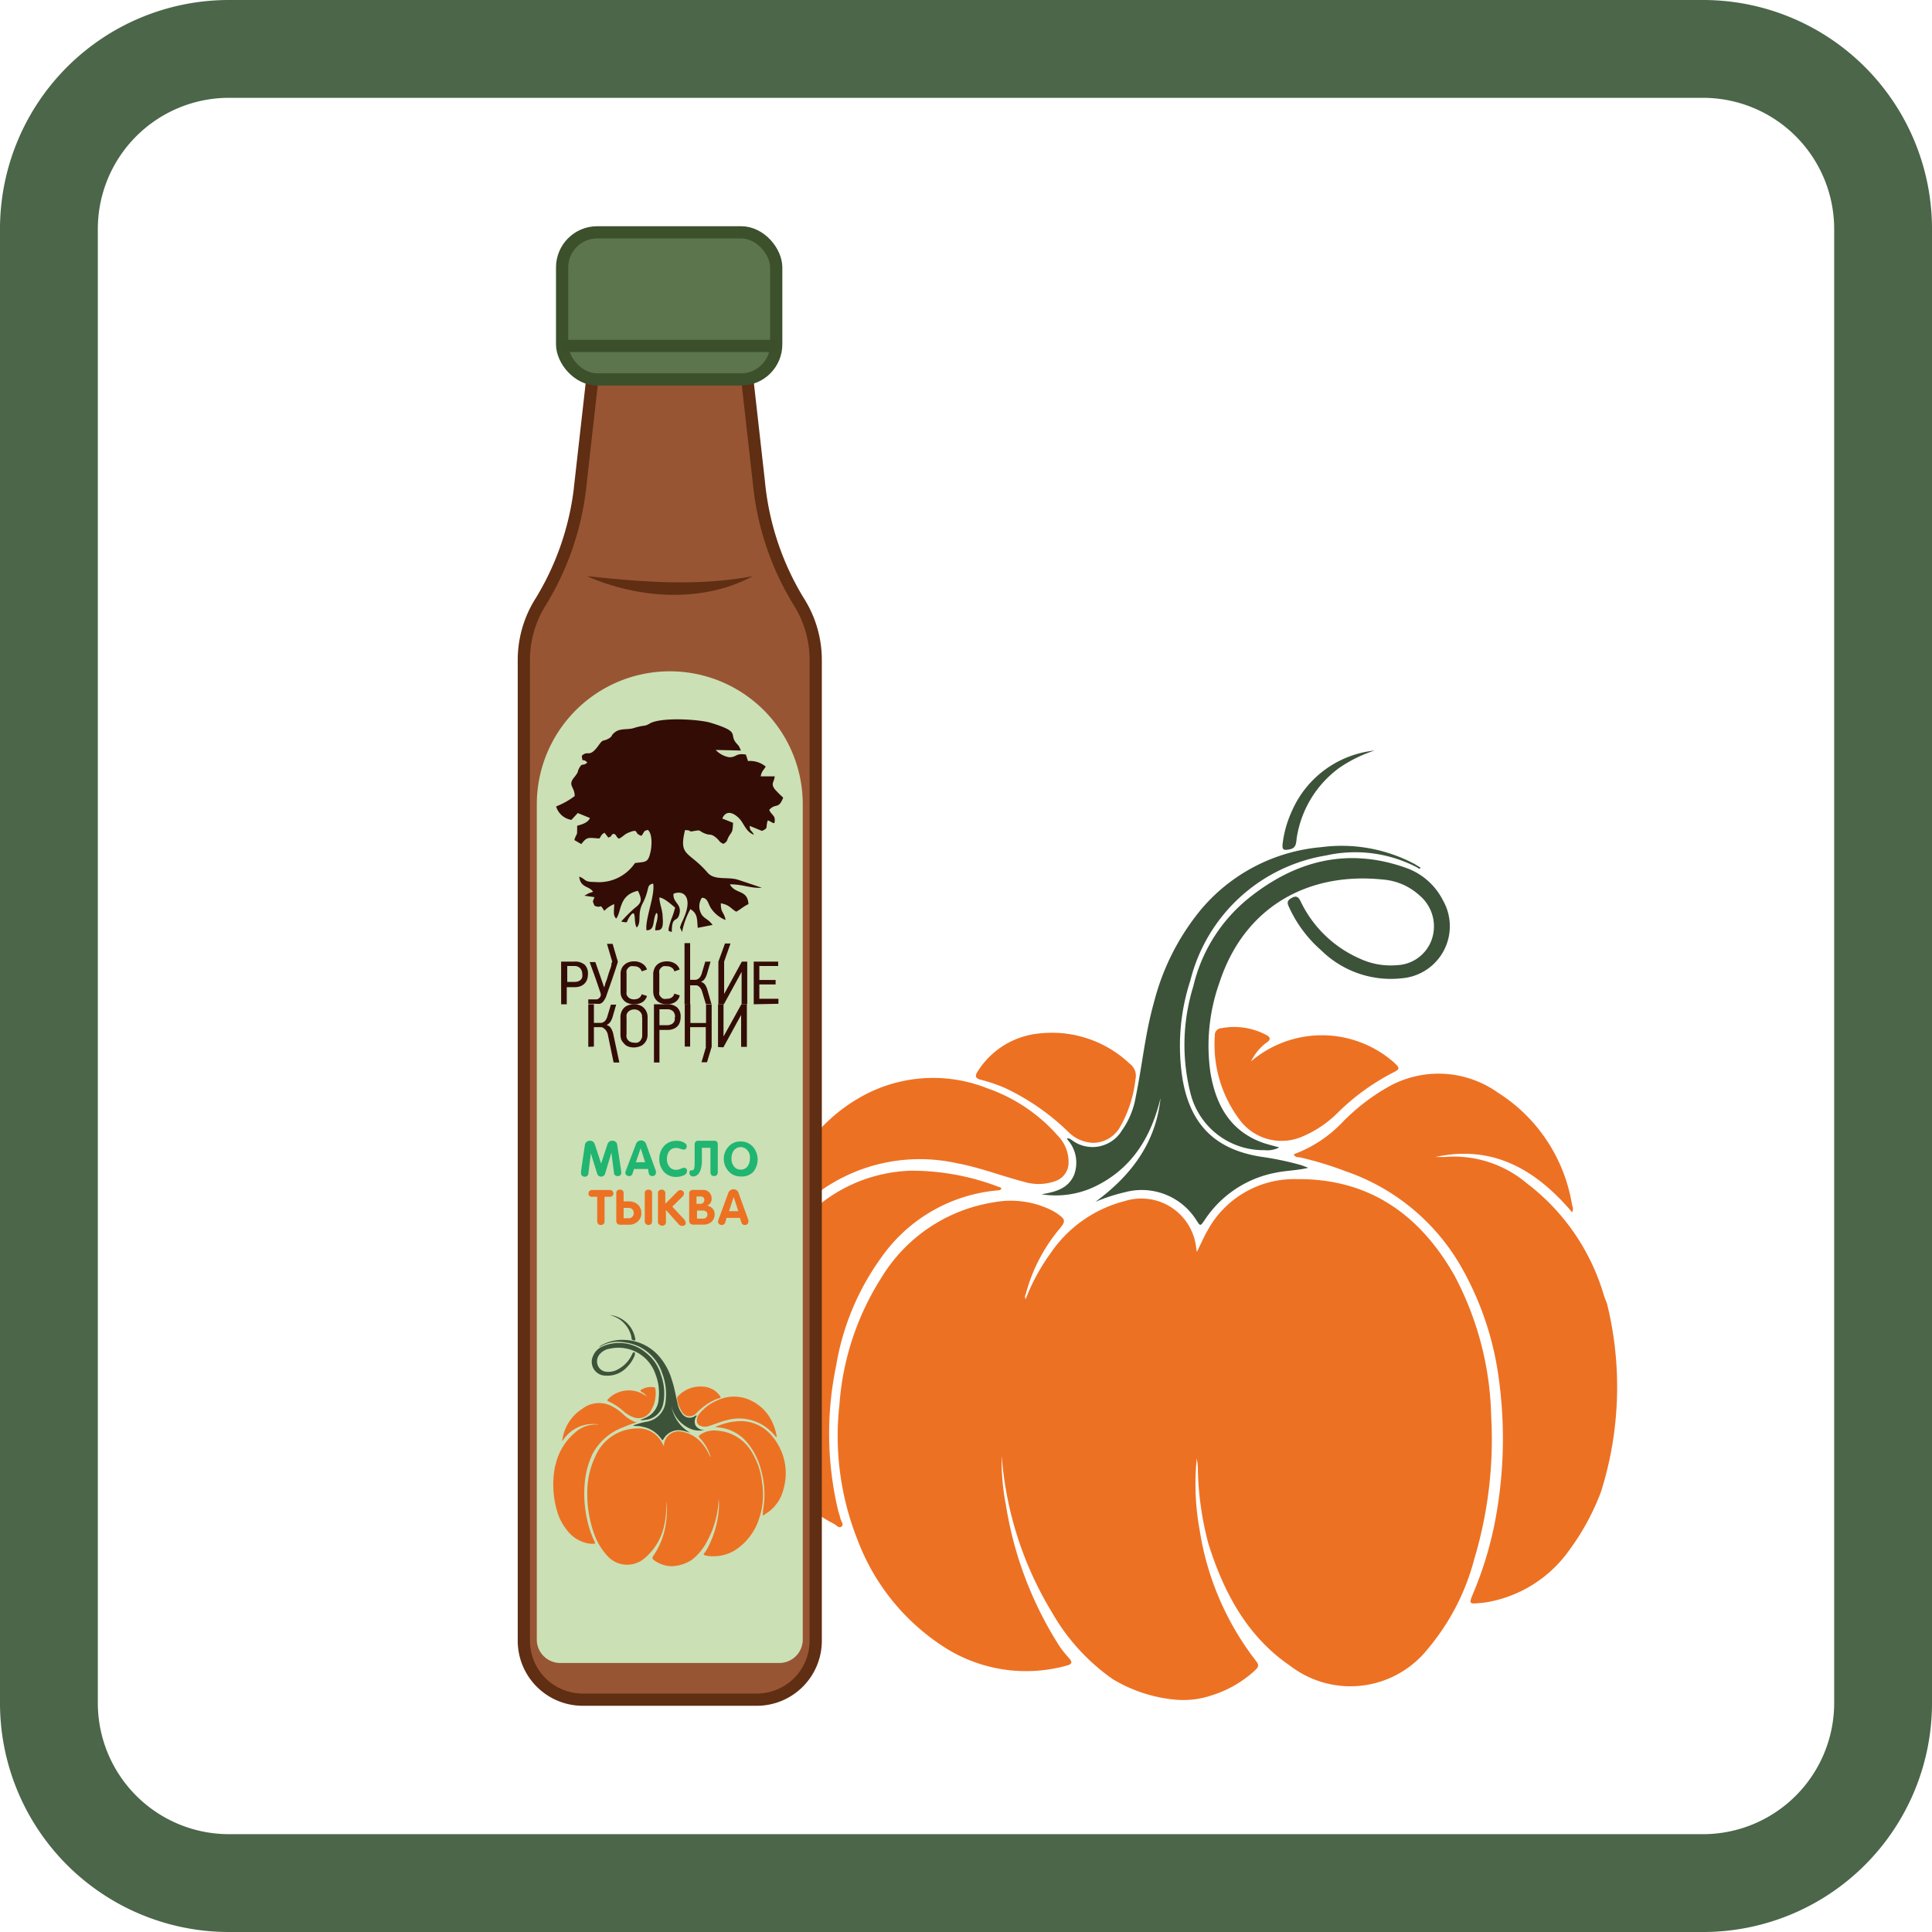
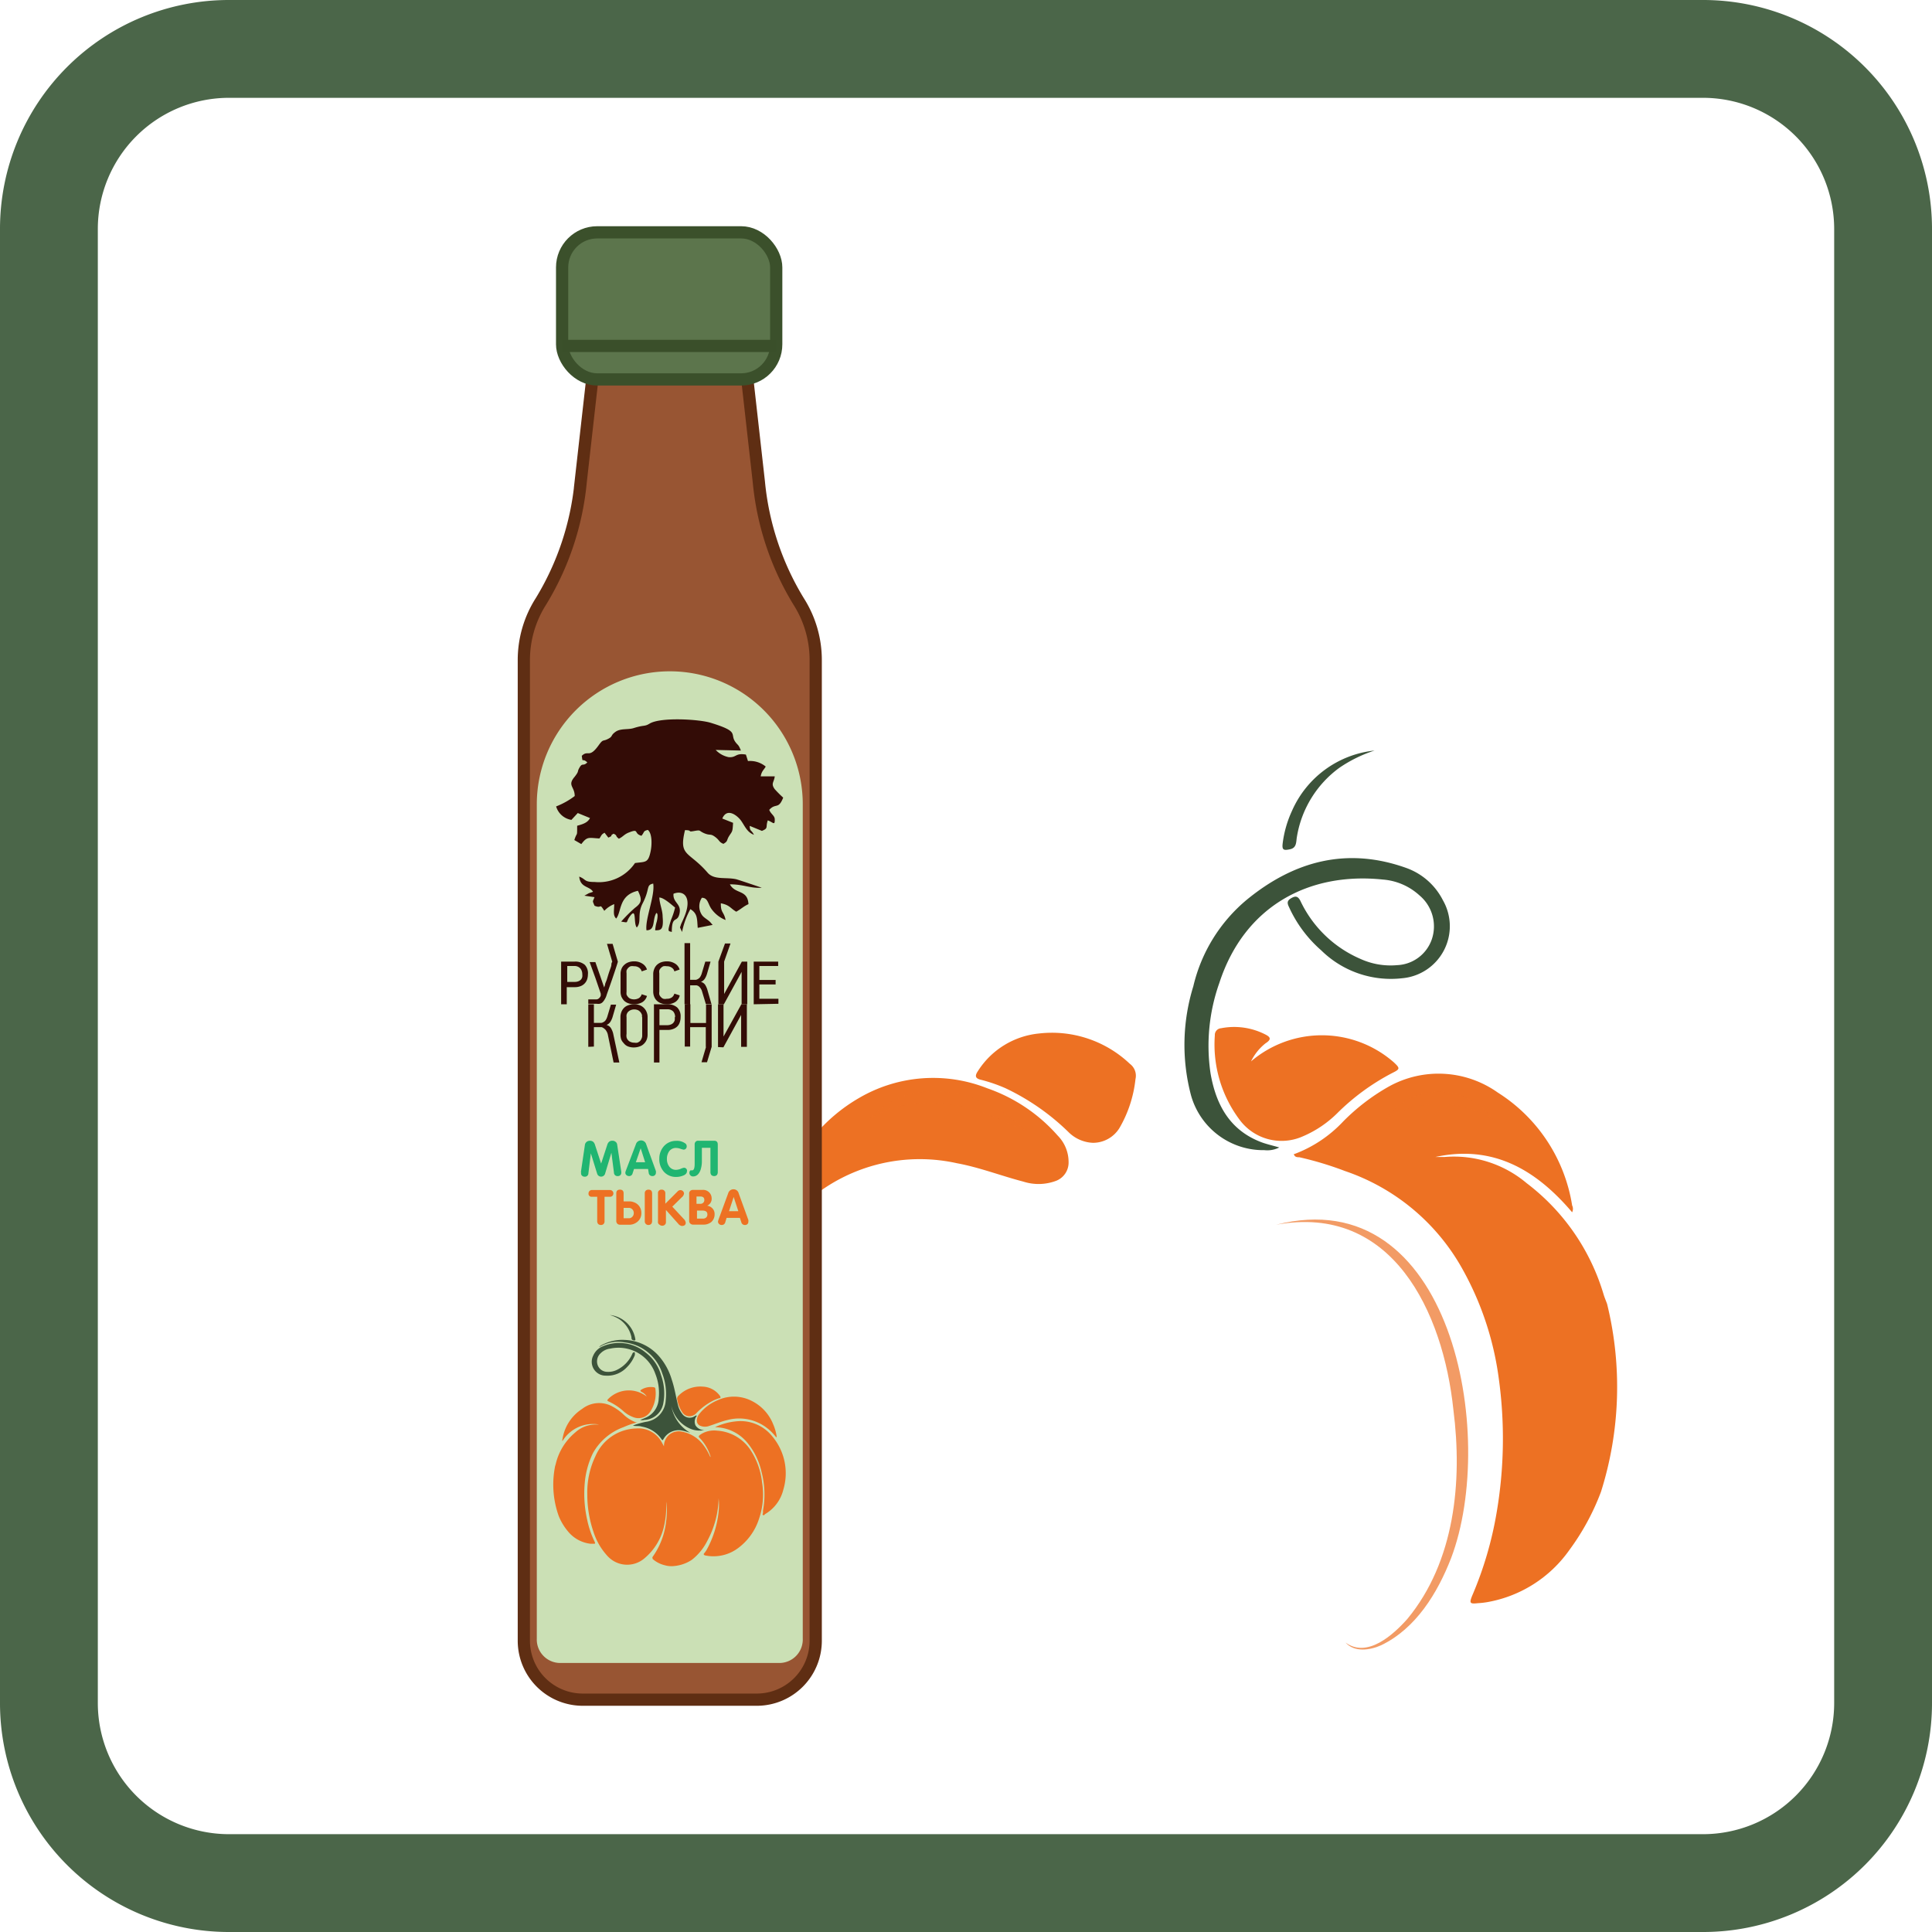
<svg xmlns="http://www.w3.org/2000/svg" viewBox="0 0 158 158">
  <defs>
    <style>.cls-1{isolation:isolate;}.cls-2{fill:#ed7123;}.cls-3{fill:#3c533a;}.cls-4{fill:#985533;stroke:#5f2e13;}.cls-4,.cls-5,.cls-6{stroke-miterlimit:10;}.cls-5{fill:#5c754c;stroke:#3b502b;}.cls-6{fill:none;stroke:#3a4f2a;}.cls-7{fill:#5f2e13;}.cls-8{fill:#cbe0b5;}.cls-11,.cls-9{fill:#330c06;}.cls-9{fill-rule:evenodd;}.cls-10{fill:#20b571;}.cls-12{opacity:0.7;mix-blend-mode:multiply;}.cls-13{fill:#4b6649;}</style>
  </defs>
  <g class="cls-1">
-     <path class="cls-2" d="M91,137.32a16.86,16.86,0,0,1-5-5.51,28.8,28.8,0,0,1-4.08-12.75,18.59,18.59,0,0,0,.34,4,30.15,30.15,0,0,0,4.42,11.62,10.06,10.06,0,0,0,.76.94c.28.31.24.48-.23.6A12.4,12.4,0,0,1,77,134.56a17.92,17.92,0,0,1-6.87-8.63,23,23,0,0,1-1.48-11.06,22.29,22.29,0,0,1,3.4-10.33,13.13,13.13,0,0,1,9.25-6.22,7.51,7.51,0,0,1,4.75.68c.14.08.27.15.4.24.7.49.73.62.17,1.29a13.82,13.82,0,0,0-2.74,5.33.37.37,0,0,0,0,.38,16.49,16.49,0,0,1,2-3.7,10.48,10.48,0,0,1,6.12-4.32,4.51,4.51,0,0,1,5.83,3.89,2.12,2.12,0,0,1,.05.28c.31-.63.56-1.21.87-1.75a8.06,8.06,0,0,1,7.26-4.21c5.92-.07,10.1,2.88,12.94,7.89a25.63,25.63,0,0,1,3,11.5,34.09,34.09,0,0,1-1.38,11.67,18.8,18.8,0,0,1-3.83,7.39,8.08,8.08,0,0,1-11.23,1.35c-3.5-2.38-5.44-6-6.69-10a25.33,25.33,0,0,1-.86-6.26,5.28,5.28,0,0,0-.09-.68,20.87,20.87,0,0,0,.24,5.85,23.27,23.27,0,0,0,4.62,10.71c.24.3.2.47-.06.72a9.27,9.27,0,0,1-3.59,2.08,7.15,7.15,0,0,1-2.83.36A12,12,0,0,1,91,137.32Z" />
    <path class="cls-2" d="M130.93,122a19.6,19.6,0,0,1-2.6,4.78,10.42,10.42,0,0,1-6.68,4.24,7,7,0,0,1-.8.09c-.64.07-.7,0-.46-.6a29.71,29.71,0,0,0,2-6.78,35.92,35.92,0,0,0,.18-11,25.08,25.08,0,0,0-3-9A17.38,17.38,0,0,0,110,95.77a27.28,27.28,0,0,0-3.74-1.13c-.14,0-.32,0-.41-.16s0-.09,0-.1a10.52,10.52,0,0,0,4-2.67,16.92,16.92,0,0,1,3.69-2.83,8.37,8.37,0,0,1,8.95.47,13.39,13.39,0,0,1,6.08,9.23.63.63,0,0,1,0,.56c-2.94-3.46-6.45-5.55-11.19-4.52h.34l.4,0a9.22,9.22,0,0,1,6.73,2.14,17.77,17.77,0,0,1,6.3,9.12c.08.26.19.51.28.76A28.48,28.48,0,0,1,130.93,122Z" />
-     <path class="cls-2" d="M81.9,97.18c-.06.16-.19.16-.3.17A13,13,0,0,0,72,102.94a20.91,20.91,0,0,0-3.62,8.75,27.24,27.24,0,0,0,.14,11.75c.06.24.15.47.2.72s.32.5.1.68-.42-.12-.62-.22a11.92,11.92,0,0,1-6-7.28,17.51,17.51,0,0,1,2.54-16.43,12.49,12.49,0,0,1,9.85-5.17,19.88,19.88,0,0,1,7.07,1.32A.52.52,0,0,1,81.9,97.18Z" />
-     <path class="cls-3" d="M107,95.5c-.91.23-1.82.22-2.7.41a8.94,8.94,0,0,0-5.78,3.86c-.36.53-.36.52-.69,0A5.28,5.28,0,0,0,92,97.5a14.54,14.54,0,0,0-2.42.79c2.91-2.14,4.94-4.8,5.33-8.49-.77,3.2-2.35,5.81-5.44,7.27a7.41,7.41,0,0,1-4.29.6c1.09-.19,2.13-.43,2.64-1.54a2.84,2.84,0,0,0-.58-3c.21-.09.31.06.43.12a2.81,2.81,0,0,0,4.08-.8,6.62,6.62,0,0,0,1.13-2.74c.53-2.57.77-5.19,1.49-7.73a19.48,19.48,0,0,1,3.8-7.54,14.48,14.48,0,0,1,9.89-5.16,12.72,12.72,0,0,1,7.63,1.38l.49.3c-.1.15-.18.05-.25,0a10.92,10.92,0,0,0-7.48-1A13.73,13.73,0,0,0,97.35,80.18a17.19,17.19,0,0,0-.61,8.24c.68,3.65,2.73,5.6,6.39,6.18a24.52,24.52,0,0,1,3.26.68C106.58,95.34,106.77,95.43,107,95.5Z" />
    <path class="cls-2" d="M63.25,101.05a14.83,14.83,0,0,1,.87-3.78,13.76,13.76,0,0,1,6.14-7.48A12,12,0,0,1,80.74,89a13.62,13.62,0,0,1,5.76,3.87,3.08,3.08,0,0,1,.89,2.18,1.6,1.6,0,0,1-1,1.51,4.07,4.07,0,0,1-2.71.07c-1.81-.47-3.57-1.16-5.42-1.5a14,14,0,0,0-13.85,4.77c-.34.38-.64.79-1,1.18Z" />
    <path class="cls-2" d="M102.31,86.8a8.93,8.93,0,0,1,11.68.08c.51.48.52.55-.11.86a18.45,18.45,0,0,0-4.53,3.31,9,9,0,0,1-2.8,1.88,4.27,4.27,0,0,1-5.2-1.39,10.24,10.24,0,0,1-2-6.87.55.55,0,0,1,.51-.58,5.59,5.59,0,0,1,3.64.52c.43.22.47.41,0,.71A4.23,4.23,0,0,0,102.31,86.8Z" />
    <path class="cls-3" d="M104.62,93.84a2.15,2.15,0,0,1-1.22.22,6.14,6.14,0,0,1-6-4.49,16.16,16.16,0,0,1,.19-8.91A13.1,13.1,0,0,1,102,73.55c3.85-3.14,8.16-4.3,13-2.57A5.39,5.39,0,0,1,118,73.62,4.27,4.27,0,0,1,114.68,80a8.12,8.12,0,0,1-6.63-2.28,10.4,10.4,0,0,1-2.63-3.53c-.14-.29-.2-.51.15-.72s.57-.22.79.23a9.64,9.64,0,0,0,4.9,4.72,5.94,5.94,0,0,0,3,.51,3.14,3.14,0,0,0,2.83-2.1,3.3,3.3,0,0,0-1-3.6,5,5,0,0,0-3-1.3c-6-.63-11.31,2.13-13.37,8.45A15.37,15.37,0,0,0,99,87.79c.43,2.48,1.51,4.55,4,5.56C103.48,93.55,104,93.66,104.62,93.84Z" />
    <path class="cls-2" d="M89.38,93.46a3,3,0,0,1-2-.88A19,19,0,0,0,82.24,89a12.77,12.77,0,0,0-2-.69c-.49-.11-.53-.32-.27-.71a6.69,6.69,0,0,1,5-3.08A9.25,9.25,0,0,1,92.4,87a1.21,1.21,0,0,1,.46,1.25,10.08,10.08,0,0,1-1.31,4A2.54,2.54,0,0,1,89.38,93.46Z" />
    <path class="cls-3" d="M112.41,61.38a11.17,11.17,0,0,0-2.86,1.4,8.73,8.73,0,0,0-3.49,5.67c-.07.38,0,.88-.55,1s-.68.06-.61-.5a9,9,0,0,1,.76-2.64A8.32,8.32,0,0,1,112.41,61.38Z" />
    <path class="cls-4" d="M62.06,39.42,61,30H48.55l-1.06,9.4a22.87,22.87,0,0,1-3.25,9.78A8.92,8.92,0,0,0,42.84,54v80.15A4.82,4.82,0,0,0,47.66,139H61.89a4.82,4.82,0,0,0,4.82-4.83V54a8.92,8.92,0,0,0-1.4-4.82A22.87,22.87,0,0,1,62.06,39.42Z" />
    <rect class="cls-5" x="45.97" y="19" width="17.51" height="12.03" rx="2.87" />
    <line class="cls-6" x1="45.97" y1="28.29" x2="63.49" y2="28.29" />
-     <path class="cls-7" d="M48,47.12c4.58.48,9,.85,13.56,0-4.12,2.22-9.37,1.84-13.56,0Z" />
+     <path class="cls-7" d="M48,47.12Z" />
    <path class="cls-8" d="M54.78,54.9h0A10.88,10.88,0,0,0,43.9,65.77V134A1.92,1.92,0,0,0,45.82,136H63.73A1.92,1.92,0,0,0,65.65,134V65.77A10.87,10.87,0,0,0,54.78,54.9Z" />
    <path class="cls-9" d="M47.58,61.82c.09.65,0,.11.45.53-.34.35-.39,0-.63.41s0,.24-.4.76c-.63.73,0,.79,0,1.58a6.18,6.18,0,0,1-1.52.85,1.56,1.56,0,0,0,1.25,1.1l.52-.56,1,.41c-.18.36-.53.49-1.05.63,0,1,0,.44-.23,1.17l.57.33c.49-.64.58-.51,1.48-.46.2-.28.13-.3.42-.47l.31.4c.52-.23,0-.08.43-.32.36.18.08.14.43.41.35-.16.42-.36.85-.52.84-.33.34.1,1,.28.27-.33.12-.38.52-.48.37.3.34,1.25.22,1.79-.2.93-.41.8-1.27.92a3.56,3.56,0,0,1-3.29,1.55c-.91,0-.68-.21-1.27-.44.09.93.84.76,1.13,1.24a3.18,3.18,0,0,1-.33.11l-.38.21.83.12c-.16.42-.18.26,0,.7.64.28.36-.28.8.42a2.21,2.21,0,0,1,.81-.55c0,.56-.12.9.16,1.18.46-.54.18-1.91,1.78-2.27.37.74.29,1-.25,1.4a11.84,11.84,0,0,0-1.12,1.12c.65.1.36.11.65-.34.67-1,.32.5.63.82.42-.48,0-1.08.49-2,.61-1.2.24-1.46.85-1.59.16,1-.68,2.91-.55,3.82.76,0,.46-.84.8-1.41,0,0,.2-.06.05.67a3.24,3.24,0,0,0-.14.74c.44,0,.71,0,.61-1.11,0-.53-.24-1-.27-1.57.36,0,1,.59,1.29.82a6.24,6.24,0,0,1-.33,1c-.35,1.09-.2.89.06,1,0-1.43.45-.69.63-1.51s-.56-.87-.49-1.62c.86-.34,1.53.31.9,1.85-.09.22-.17.4-.27.61,0,0-.1.29-.1.3l.17.37a6.36,6.36,0,0,1,.68-1.87c.59.36.54.77.6,1.53l1.22-.24-.19-.22c-.22-.23-.53-.36-.69-.6a1.27,1.27,0,0,1,0-1.4c.5,0,.49.5.78.91a2.59,2.59,0,0,0,1.16.91c-.14-.71-.4-.55-.39-1.37.74.15.75.39,1.26.69.43-.24.57-.42,1-.62-.07-1.22-1.08-.79-1.52-1.62,1.14,0,1.64.34,2.61.28,0,0-1.93-.66-2.11-.7-.86-.18-1.79.08-2.32-.53-1.54-1.79-2.38-1.3-1.85-3.48.69,0,.11.19.8.06.53-.09.31,0,.79.2s.48,0,.87.29.29.41.68.57c.4-.23.23-.27.48-.66s.27-.3.31-1.06l-.88-.35c.33-.79,1-.41,1.39,0s.54,1.09,1.2,1.33c-.23-.45-.33-.24-.35-.73l1,.41c.56-.23.28-.28.48-.86.44.16.58.46.57-.08,0-.31-.32-.43-.45-.78.53-.59.75,0,1.14-1a8.84,8.84,0,0,1-.69-.69c-.34-.47-.06-.55,0-1.05H62.21c.08-.44.25-.51.41-.8a2,2,0,0,0-1.45-.45L61,61.71c-.88-.15-.75.26-1.41.21a2,2,0,0,1-1.06-.59l2.06.05c-.21-.54-.25-.41-.47-.73-.44-.65.38-.81-2-1.54-.95-.29-4.1-.48-5,.07-.43.26-.4.08-1.32.37-.47.14-1.06,0-1.48.31s-.17.35-.6.57-.38,0-.72.46c-.84,1.2-.89.39-1.43.93" />
    <path class="cls-10" d="M47.51,95.83l.33-2.24a.4.4,0,0,1,.15-.22.44.44,0,0,1,.25-.08.45.45,0,0,1,.25.07.51.51,0,0,1,.15.21l.52,1.59h0l.52-1.59a.51.51,0,0,1,.15-.21.43.43,0,0,1,.25-.07.38.38,0,0,1,.25.08.32.32,0,0,1,.14.22l.34,2.24v.06a.27.27,0,0,1-.29.29.28.28,0,0,1-.31-.28L50,94.27h0L49.48,96a.34.34,0,0,1-.64,0l-.52-1.68h0l-.2,1.63a.28.28,0,0,1-.31.28.29.29,0,0,1-.21-.08.25.25,0,0,1-.08-.21v-.06Z" />
    <path class="cls-10" d="M51.17,95.77,52,93.59a.44.44,0,0,1,.85,0l.79,2.18a.56.56,0,0,1,0,.15.25.25,0,0,1-.09.19.26.26,0,0,1-.19.07.29.29,0,0,1-.3-.21L53,95.6H51.85l-.12.37a.28.28,0,0,1-.29.21.32.32,0,0,1-.21-.08.25.25,0,0,1-.09-.2A.87.87,0,0,1,51.17,95.77Zm1.23-1.88L52,95.05h.76l-.37-1.16Z" />
    <path class="cls-10" d="M53.92,94.73a1.51,1.51,0,0,1,.38-1,1.31,1.31,0,0,1,1-.43,1.14,1.14,0,0,1,.77.23.29.29,0,0,1,.09.22.26.26,0,0,1-.07.19.25.25,0,0,1-.18.08,1.75,1.75,0,0,1-.26-.07,1.07,1.07,0,0,0-.35-.07.67.67,0,0,0-.58.28,1.07,1.07,0,0,0-.18.63,1,1,0,0,0,.19.61.68.68,0,0,0,.57.27,1.13,1.13,0,0,0,.36-.08,1,1,0,0,1,.27-.09.24.24,0,0,1,.25.19.13.13,0,0,1,0,.08c0,.17-.11.3-.34.38a1.47,1.47,0,0,1-.56.1,1.3,1.3,0,0,1-1-.44A1.53,1.53,0,0,1,53.92,94.73Z" />
    <path class="cls-10" d="M58.4,93.29c.2,0,.3.1.3.31v2.27a.36.36,0,0,1-.08.23.31.31,0,0,1-.22.08.33.33,0,0,1-.22-.08.36.36,0,0,1-.08-.23v-2h-.7v1.08a2.24,2.24,0,0,1-.11.73c-.13.35-.33.53-.62.53h0a.29.29,0,0,1-.22-.1.28.28,0,0,1-.07-.19v0a.26.26,0,0,1,.09-.21l.06,0,.08,0c.14,0,.2-.2.2-.53h0V93.6a.3.3,0,0,1,.08-.23.26.26,0,0,1,.22-.08Z" />
-     <path class="cls-10" d="M60.57,96.21a1.28,1.28,0,0,1-1-.44,1.51,1.51,0,0,1-.38-1,1.48,1.48,0,0,1,.39-1,1.28,1.28,0,0,1,1-.42,1.32,1.32,0,0,1,1,.44,1.6,1.6,0,0,1,0,2.07A1.29,1.29,0,0,1,60.57,96.21Zm0-.56a.66.66,0,0,0,.58-.29,1.07,1.07,0,0,0,.18-.63.86.86,0,0,0-.43-.84.71.71,0,0,0-.9.21,1.07,1.07,0,0,0-.18.63,1,1,0,0,0,.19.64A.65.65,0,0,0,60.57,95.65Z" />
    <path class="cls-2" d="M48.84,99.87v-2H48.4a.24.24,0,0,1-.27-.27.28.28,0,0,1,.08-.2.27.27,0,0,1,.19-.08h1.48a.28.28,0,0,1,.2.48.26.26,0,0,1-.2.07h-.44v2a.31.31,0,0,1-.08.23.29.29,0,0,1-.22.08.33.33,0,0,1-.22-.08A.36.36,0,0,1,48.84,99.87Z" />
    <path class="cls-2" d="M50.7,97.29c.2,0,.3.1.3.31v.65h.45a1,1,0,0,1,.39.07.91.91,0,0,1,.45.34.93.93,0,0,1,.16.54.89.89,0,0,1-.3.7,1.05,1.05,0,0,1-.73.26h-.71a.32.32,0,0,1-.23-.09.31.31,0,0,1-.08-.22V97.6C50.4,97.39,50.5,97.29,50.7,97.29Zm.71,2.34a.38.38,0,0,0,.3-.12.41.41,0,0,0,.12-.3.41.41,0,0,0-.12-.31.38.38,0,0,0-.3-.12H51v.85Zm1.4.46a.29.29,0,0,0,.22.09.33.33,0,0,0,.22-.08.36.36,0,0,0,.08-.23V97.6c0-.21-.1-.31-.3-.31a.31.31,0,0,0-.22.08.3.3,0,0,0-.08.23v2.27A.29.29,0,0,0,52.81,100.09Z" />
    <path class="cls-2" d="M53.81,99.89V97.58a.25.25,0,0,1,.08-.21.27.27,0,0,1,.22-.08.28.28,0,0,1,.3.29v.86l1-1a.3.3,0,0,1,.23-.11.29.29,0,0,1,.3.28.5.5,0,0,1-.2.32l-.76.75.93,1a.51.51,0,0,1,.17.31c0,.18-.11.27-.32.27a.47.47,0,0,1-.3-.19l-1-1.12v1a.26.26,0,0,1-.09.21.29.29,0,0,1-.21.08.33.33,0,0,1-.22-.08A.25.25,0,0,1,53.81,99.89Z" />
    <path class="cls-2" d="M56.36,99.85V97.61a.28.28,0,0,1,.09-.22.34.34,0,0,1,.23-.08h.77a.7.7,0,0,1,.69.41.72.72,0,0,1,.06.29.6.6,0,0,1-.37.59h0a.73.73,0,0,1,.44.23.64.64,0,0,1,.17.45.84.84,0,0,1-.26.65,1,1,0,0,1-.67.22h-.83a.32.32,0,0,1-.23-.09A.28.28,0,0,1,56.36,99.85Zm.6-2v.6h.31a.32.32,0,0,0,.24-.09.29.29,0,0,0,.09-.23c0-.19-.11-.28-.33-.28ZM57,99v.66h.48a.4.4,0,0,0,.27-.09.33.33,0,0,0,.1-.26c0-.21-.14-.31-.42-.31Z" />
    <path class="cls-2" d="M58.75,99.77l.8-2.18a.45.45,0,0,1,.43-.33.43.43,0,0,1,.43.33l.79,2.18a.49.49,0,0,1,0,.15.24.24,0,0,1-.08.19.26.26,0,0,1-.19.07.29.29,0,0,1-.3-.21l-.12-.37H59.42l-.11.37a.29.29,0,0,1-.3.21.28.28,0,0,1-.2-.08.25.25,0,0,1-.09-.2A.87.87,0,0,1,58.75,99.77ZM60,97.89l-.38,1.16h.76L60,97.89Z" />
    <g id="_1946662781680" data-name=" 1946662781680">
      <path class="cls-11" d="M48.08,79.69a1.32,1.32,0,0,1-.06.39.9.9,0,0,1-.52.56,1.28,1.28,0,0,1-.5.09h-.65v1.4h-.46V78.64H47a1.19,1.19,0,0,1,.82.26A1,1,0,0,1,48.08,79.69Zm-.46,0h0a.73.73,0,0,0-.15-.48A.63.63,0,0,0,47,79h-.61v1.3H47a.76.76,0,0,0,.32-.06.6.6,0,0,0,.2-.14.51.51,0,0,0,.1-.21,1,1,0,0,0,0-.24Zm2.47.31h0c-.15.44-.31.89-.47,1.34a1.43,1.43,0,0,1-.18.41,1,1,0,0,1-.19.24.5.5,0,0,1-.21.1.91.91,0,0,1-.23,0h-.7v-.36h.64a.31.31,0,0,0,.21-.07.46.46,0,0,0,.17-.24l0-.16L48.7,80l-.48-1.32h.47l.41,1.18.31.9h0a1.64,1.64,0,0,1,.07-.21c0-.11.07-.23.12-.37s.09-.29.14-.45.1-.31.15-.45S50,79,50,78.87s.06-.18.07-.22l-.43-1.46h.46l.43,1.46C50.4,79.1,50.24,79.55,50.09,80Zm2.82,1.45h0a.89.89,0,0,1-.38.51,1.32,1.32,0,0,1-.68.17,1.34,1.34,0,0,1-.46-.08,1,1,0,0,1-.35-.21,1.27,1.27,0,0,1-.22-.33,1.16,1.16,0,0,1-.07-.42V79.66a1.07,1.07,0,0,1,.07-.41.83.83,0,0,1,.22-.33,1,1,0,0,1,.35-.22,1.3,1.3,0,0,1,.46-.08,1.2,1.2,0,0,1,.67.18.87.87,0,0,1,.39.49l-.43.15a.55.55,0,0,0-.21-.3.68.68,0,0,0-.42-.12.87.87,0,0,0-.28,0,.6.6,0,0,0-.2.14.69.69,0,0,0-.13.2,1,1,0,0,0,0,.24V81.1a1,1,0,0,0,0,.24.69.69,0,0,0,.13.2.48.48,0,0,0,.2.14.82.82,0,0,0,.69-.06.58.58,0,0,0,.22-.31l.43.14Zm2.67,0h0a.85.85,0,0,1-.38.51,1.28,1.28,0,0,1-.67.17,1.34,1.34,0,0,1-.46-.08.93.93,0,0,1-.35-.21.91.91,0,0,1-.22-.33,1.16,1.16,0,0,1-.08-.42V79.66a1.07,1.07,0,0,1,.08-.41.93.93,0,0,1,.21-.33,1,1,0,0,1,.35-.22,1.4,1.4,0,0,1,.47-.08,1.22,1.22,0,0,1,.67.18.85.85,0,0,1,.38.49l-.43.15a.47.47,0,0,0-.21-.3.65.65,0,0,0-.41-.12.82.82,0,0,0-.28,0,.6.6,0,0,0-.2.14.53.53,0,0,0-.13.2.67.67,0,0,0,0,.24V81.1a.67.67,0,0,0,0,.24.53.53,0,0,0,.13.2.48.48,0,0,0,.2.14.64.64,0,0,0,.28,0,.68.68,0,0,0,.41-.11.56.56,0,0,0,.21-.31l.43.14Zm.4.68h0v-5h.46v3h.28l.18,0a.45.45,0,0,0,.18-.07.47.47,0,0,0,.17-.15,1.13,1.13,0,0,0,.13-.27l.3-1h.43l-.29,1a1.56,1.56,0,0,1-.2.43.71.71,0,0,1-.3.23.59.59,0,0,1,.35.24,1.62,1.62,0,0,1,.19.44l.32,1.12h-.46l-.3-1a.81.81,0,0,0-.13-.28.66.66,0,0,0-.16-.17.45.45,0,0,0-.18-.07l-.2,0h-.31v1.59Zm2.77,0h0V78.64l.54-1.48h.45l-.52,1.48v2.65h0l1.45-2.65h.44v3.49h-.46V79.48h0L59.2,82.13Zm2.89,0h0V78.64h2V79H62.1v1.14h1.33v.37H62.1v1.17h1.56v.41Z" />
      <path class="cls-11" d="M48.11,85.61V82.13h.46v1.52H49l.18,0a.45.45,0,0,0,.18-.07.47.47,0,0,0,.17-.15,1.13,1.13,0,0,0,.13-.27l.3-1h.43l-.29,1a1.56,1.56,0,0,1-.2.43.66.66,0,0,1-.3.23.63.63,0,0,1,.35.24,1.62,1.62,0,0,1,.19.44l.51,2.39h-.47l-.48-2.32a1,1,0,0,0-.13-.28.52.52,0,0,0-.16-.17A.56.56,0,0,0,49.2,84L49,84h-.43v1.59Zm4.85-1h0a1.14,1.14,0,0,1-.08.43,1,1,0,0,1-.23.33.84.84,0,0,1-.35.21,1.33,1.33,0,0,1-.45.08,1.29,1.29,0,0,1-.51-.09A.83.83,0,0,1,51,85.3.92.92,0,0,1,50.8,85a1.42,1.42,0,0,1-.06-.42V83.17a1.13,1.13,0,0,1,.06-.36,1,1,0,0,1,.19-.34.87.87,0,0,1,.34-.24,1.3,1.3,0,0,1,.52-.1,1.28,1.28,0,0,1,.5.09,1,1,0,0,1,.54.57,1,1,0,0,1,.07.38Zm-.46-1.42h0a.81.81,0,0,0,0-.19.71.71,0,0,0-.11-.21.69.69,0,0,0-.2-.17.77.77,0,0,0-.64,0,.69.69,0,0,0-.21.16.67.67,0,0,0-.1.21.88.88,0,0,0,0,.21v1.35a.86.86,0,0,0,0,.28.51.51,0,0,0,.12.23.47.47,0,0,0,.21.15.71.71,0,0,0,.31.06.73.73,0,0,0,.25,0,.82.82,0,0,0,.2-.12.69.69,0,0,0,.13-.2.55.55,0,0,0,.06-.26V83.17Zm3.16,0h0a1.23,1.23,0,0,1-.06.39.88.88,0,0,1-.18.33.93.93,0,0,1-.34.23,1.24,1.24,0,0,1-.5.09h-.65v2.66h-.45V82.13h1.08a1.17,1.17,0,0,1,.82.26A1,1,0,0,1,55.66,83.17Zm-.45,0h0a.68.68,0,0,0-.16-.48.66.66,0,0,0-.5-.17h-.62v1.3h.62a.76.76,0,0,0,.32-.06.48.48,0,0,0,.2-.14.53.53,0,0,0,.11-.21,1,1,0,0,0,0-.24Zm2.51,2.44h0V84H56.44v1.59H56V82.13h.46v1.53h1.28V82.13h.46v3.48l-.38,1.26h-.45l.37-1.26Zm1,0h0V82.13h.45v2.64h0l1.46-2.64h.45v3.48h-.47V83h0l-1.45,2.65Z" />
    </g>
    <path class="cls-2" d="M56.57,127.57A4.54,4.54,0,0,0,57.85,126a7.64,7.64,0,0,0,.92-3.46,4.81,4.81,0,0,1,0,1.07,8.12,8.12,0,0,1-1,3.17,2.14,2.14,0,0,1-.19.26c-.07.08,0,.13.07.16a3.35,3.35,0,0,0,2.69-.58,4.79,4.79,0,0,0,1.73-2.4,6.15,6.15,0,0,0,.25-3,6,6,0,0,0-1-2.72A3.53,3.53,0,0,0,58.65,117a2.05,2.05,0,0,0-1.26.25l-.11.07c-.18.14-.18.17,0,.34a3.82,3.82,0,0,1,.81,1.39.11.11,0,0,1,0,.11,4.7,4.7,0,0,0-.58-1,2.82,2.82,0,0,0-1.7-1.07,1.21,1.21,0,0,0-1.51,1.11v.08c-.1-.17-.17-.32-.26-.46a2.16,2.16,0,0,0-2-1,3.74,3.74,0,0,0-3.35,2.28,6.82,6.82,0,0,0-.66,3.12,9.38,9.38,0,0,0,.52,3.1,5.23,5.23,0,0,0,1.13,1.93,2.17,2.17,0,0,0,3,.21,4.77,4.77,0,0,0,1.65-2.77,6.82,6.82,0,0,0,.15-1.69,1.1,1.1,0,0,1,0-.18,5.51,5.51,0,0,1,0,1.57,6.17,6.17,0,0,1-1.1,2.92c-.06.09,0,.13,0,.19a2.32,2.32,0,0,0,1,.51,1.93,1.93,0,0,0,.76.06A3.13,3.13,0,0,0,56.57,127.57Z" />
    <path class="cls-2" d="M45.7,124a4.7,4.7,0,0,0,.76,1.25,2.78,2.78,0,0,0,1.84,1l.21,0c.17,0,.19,0,.12-.17a7.57,7.57,0,0,1-.61-1.79,9.75,9.75,0,0,1-.2-3,6.93,6.93,0,0,1,.67-2.45A4.68,4.68,0,0,1,51,116.71a7.35,7.35,0,0,1,1-.36s.08,0,.1,0,0,0,0,0a2.94,2.94,0,0,1-1.1-.66,4.24,4.24,0,0,0-1-.71,2.25,2.25,0,0,0-2.39.24A3.58,3.58,0,0,0,46,117.7a.17.17,0,0,0,0,.15A2.92,2.92,0,0,1,49,116.5h-.2a2.47,2.47,0,0,0-1.77.66,4.78,4.78,0,0,0-1.57,2.52,1.66,1.66,0,0,1-.06.21A7.62,7.62,0,0,0,45.7,124Z" />
    <path class="cls-2" d="M58.48,116.72s.06,0,.09,0a3.48,3.48,0,0,1,2.63,1.37,5.69,5.69,0,0,1,1.08,2.29,7.24,7.24,0,0,1,.12,3.14,1.46,1.46,0,0,0,0,.2c0,.06-.08.14,0,.18s.11,0,.16-.07a3.2,3.2,0,0,0,1.5-2,4.68,4.68,0,0,0-.9-4.36,3.32,3.32,0,0,0-2.7-1.25,5.22,5.22,0,0,0-1.87.44Z" />
    <path class="cls-3" d="M51.76,116.59c.25.06.49,0,.73.08a2.43,2.43,0,0,1,1.59,1c.1.14.1.14.19,0a1.42,1.42,0,0,1,1.51-.68,5.39,5.39,0,0,1,.66.18,3.16,3.16,0,0,1-1.54-2.2,2.67,2.67,0,0,0,1.55,1.87,1.89,1.89,0,0,0,1.15.11.82.82,0,0,1-.72-.38.74.74,0,0,1,.12-.8c-.06,0-.09,0-.12,0a.75.75,0,0,1-1.1-.16,1.91,1.91,0,0,1-.34-.72c-.17-.68-.27-1.38-.5-2.05a5.09,5.09,0,0,0-1.11-2,3.91,3.91,0,0,0-2.71-1.26,3.51,3.51,0,0,0-2,.47l-.12.09s0,0,.06,0a2.89,2.89,0,0,1,2-.36,3.68,3.68,0,0,1,3.11,2.57,4.7,4.7,0,0,1,.27,2.2,1.86,1.86,0,0,1-1.63,1.73,8.37,8.37,0,0,0-.86.23Z" />
    <path class="cls-2" d="M63.52,117.5a3.85,3.85,0,0,0-.28-1,3.63,3.63,0,0,0-1.74-1.92,3.19,3.19,0,0,0-2.81-.07,3.72,3.72,0,0,0-1.49,1.11.84.84,0,0,0-.21.6.44.44,0,0,0,.3.39,1,1,0,0,0,.72,0c.48-.15.94-.35,1.44-.47a3.73,3.73,0,0,1,3.76,1.09c.1.1.18.21.27.31Z" />
    <path class="cls-2" d="M52.89,114.21a2.38,2.38,0,0,0-3.12.17c-.13.14-.14.15,0,.23a4.78,4.78,0,0,1,1.25.83,2.55,2.55,0,0,0,.78.46,1.14,1.14,0,0,0,1.37-.44,2.71,2.71,0,0,0,.43-1.86.14.14,0,0,0-.14-.15,1.49,1.49,0,0,0-1,.19c-.11.06-.12.11,0,.19A1,1,0,0,1,52.89,114.21Z" />
    <path class="cls-3" d="M52.36,116.12a.57.57,0,0,0,.33,0,1.64,1.64,0,0,0,1.54-1.28,4.39,4.39,0,0,0-.17-2.38,3.51,3.51,0,0,0-1.25-1.84,3.39,3.39,0,0,0-3.51-.52,1.43,1.43,0,0,0-.78.75,1.13,1.13,0,0,0,1,1.65,2.18,2.18,0,0,0,1.75-.69,2.8,2.8,0,0,0,.65-1c0-.08,0-.14,0-.19s-.15-.05-.2.07a2.61,2.61,0,0,1-1.25,1.33,1.57,1.57,0,0,1-.79.17.84.84,0,0,1-.79-.52.9.9,0,0,1,.23-1,1.31,1.31,0,0,1,.79-.38,3.19,3.19,0,0,1,3.69,2.08,4.19,4.19,0,0,1,.27,2,1.77,1.77,0,0,1-1,1.54C52.66,116,52.53,116.06,52.36,116.12Z" />
    <path class="cls-2" d="M56.44,115.82a.79.79,0,0,0,.52-.26,5.07,5.07,0,0,1,1.33-1,3.33,3.33,0,0,1,.52-.21c.13,0,.14-.09.07-.19a1.82,1.82,0,0,0-1.39-.76,2.5,2.5,0,0,0-2,.74.31.31,0,0,0-.1.34,2.54,2.54,0,0,0,.4,1A.68.68,0,0,0,56.44,115.82Z" />
    <path class="cls-3" d="M49.86,107.54a2.84,2.84,0,0,1,.78.34,2.36,2.36,0,0,1,1,1.47c0,.1,0,.23.16.26s.18,0,.15-.14a2.36,2.36,0,0,0-2.1-1.93Z" />
    <g class="cls-12">
      <path class="cls-2" d="M113.3,91.51a5.42,5.42,0,0,1,8.76,0,8.39,8.39,0,0,0-8.76,0Z" />
    </g>
    <g class="cls-12">
      <path class="cls-2" d="M71.1,91.51c3.38-3.87,9.63-2.27,12.84,1-.94-.4-2.21-1-3.17-1.37-3.12-1.18-6.62-1.48-9.67.34Z" />
    </g>
    <g class="cls-12">
      <path class="cls-2" d="M104.36,100.16c14.4-3.66,18.12,17.25,14.31,27.27-1.11,2.85-2.87,5.75-5.72,7.12-.91.41-2.18.6-2.91-.22,1.77,1.3,3.9-.63,5.06-1.94,3.87-4.69,4.51-11.23,3.76-17.09-.83-8-5-16.89-14.5-15.14Z" />
    </g>
    <path class="cls-13" d="M139.28,8A10.73,10.73,0,0,1,150,18.72V139.28A10.73,10.73,0,0,1,139.28,150H18.72A10.73,10.73,0,0,1,8,139.28V18.72A10.73,10.73,0,0,1,18.72,8H139.28m0-8H18.72A18.72,18.72,0,0,0,0,18.72V139.28A18.72,18.72,0,0,0,18.72,158H139.28A18.72,18.72,0,0,0,158,139.28V18.72A18.72,18.72,0,0,0,139.28,0Z" />
  </g>
</svg>